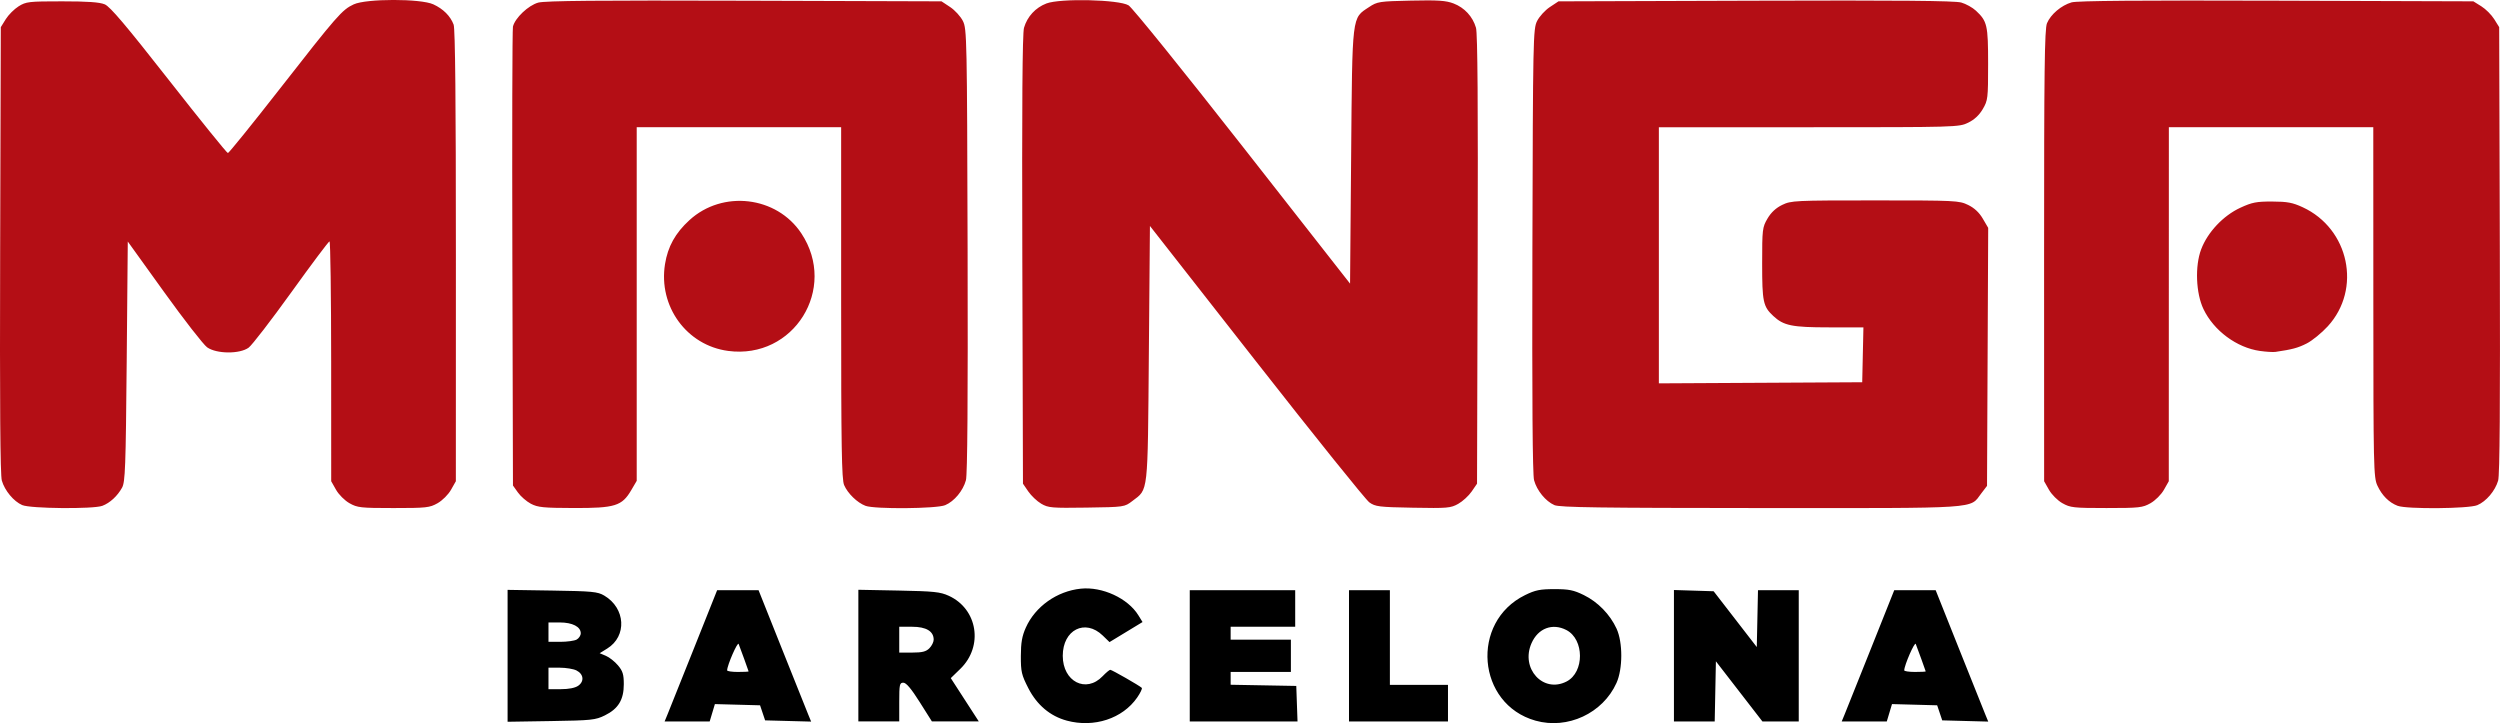
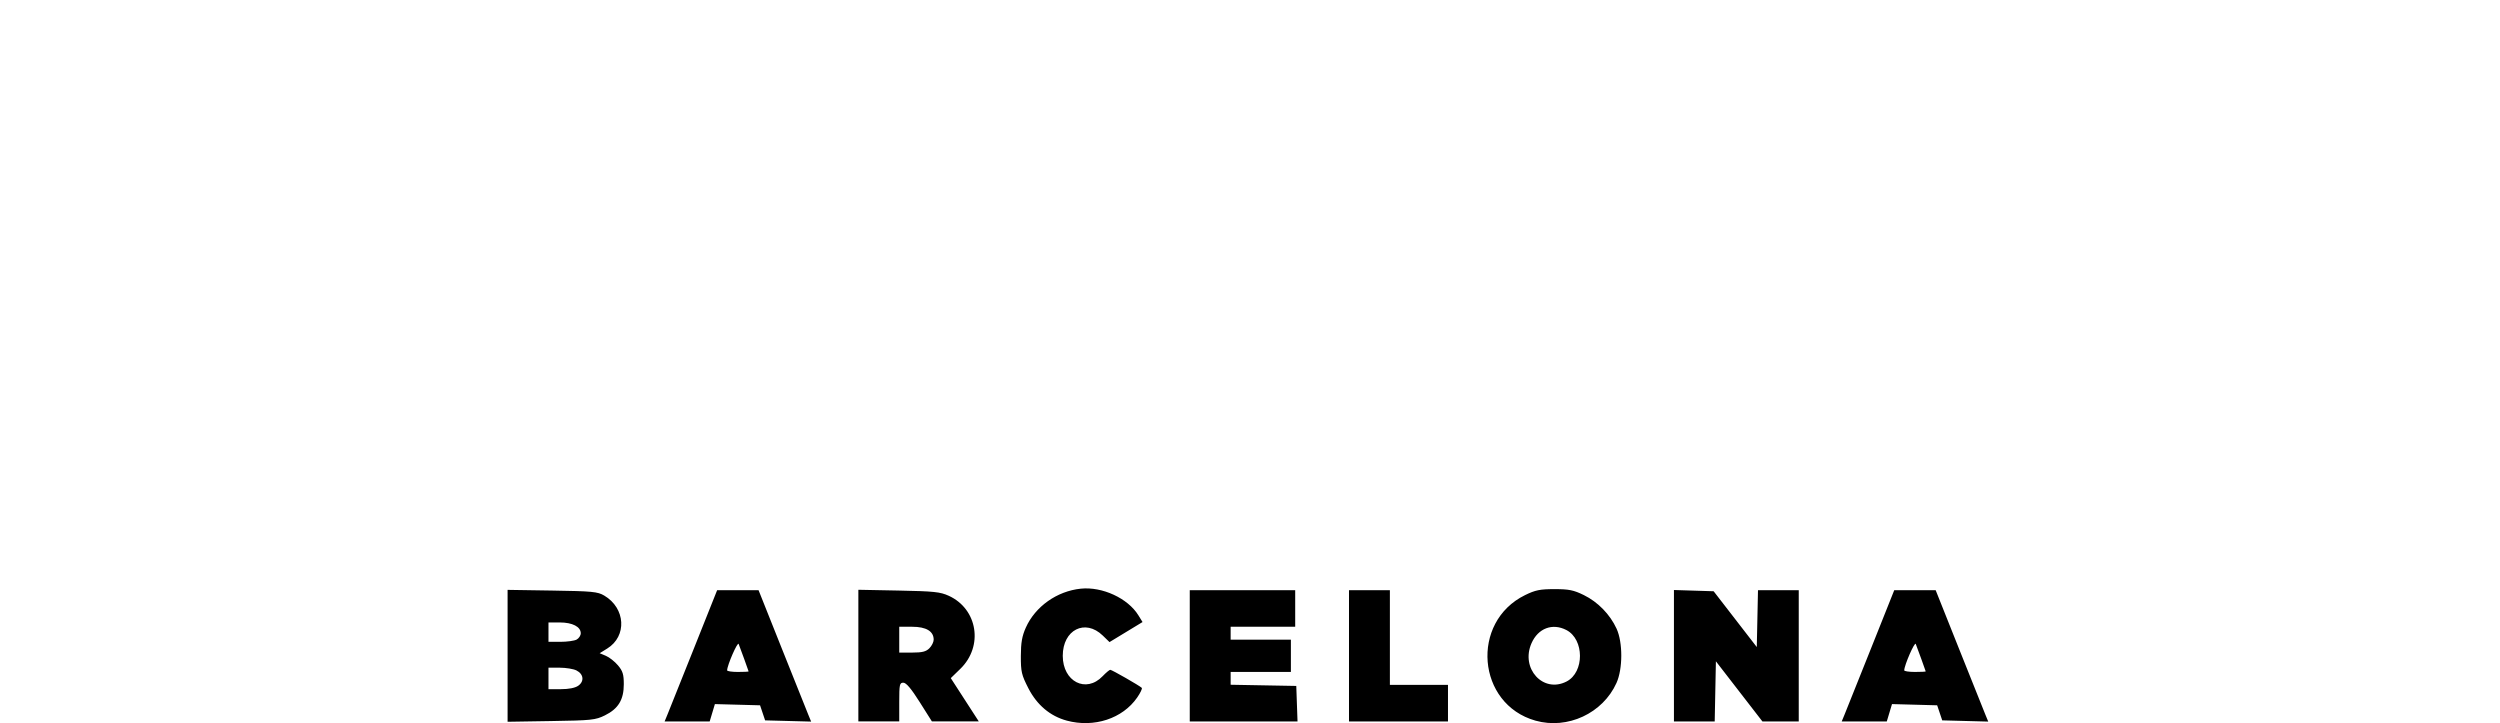
<svg xmlns="http://www.w3.org/2000/svg" id="svg1" width="371.76" height="107.54" version="1.1" viewBox="0 0 371.76 107.54">
  <title id="title1">Manga Barcelona</title>
  <desc id="desc1">Anime convention in Spain</desc>
  <g id="g1" transform="translate(-.041 143.02)">
    <g id="g2" transform="translate(0 -142.94)">
      <path id="path2" d="m158.68 107.08c-2.474-0.667-4.445-2.329-5.722-4.825-1.011-1.977-1.119-2.441-1.112-4.782 6e-3 -1.997 0.176-2.967 0.739-4.224 1.407-3.143 4.632-5.427 8.181-5.793 3.189-0.329 6.993 1.429 8.552 3.954l0.623 1.009-4.912 2.982-1.005-0.974c-2.622-2.541-5.947-0.856-5.947 3.014 0 3.837 3.458 5.609 5.924 3.036 0.504-0.526 1.017-0.956 1.141-0.956 0.237 0 4.369 2.367 4.686 2.684 0.102 0.102-0.208 0.752-0.689 1.445-2.169 3.131-6.41 4.521-10.46 3.43zm69.693 3e-3c-8.713-2.454-9.724-14.661-1.546-18.67 1.521-0.746 2.221-0.888 4.371-0.888 2.15 0 2.85 0.142 4.371 0.888 2.087 1.023 3.885 2.868 4.862 4.99 0.941 2.043 0.935 5.981-0.013 8.078-2.039 4.513-7.271 6.947-12.045 5.602zm4.629-5.824c2.666-1.378 2.644-6.267-0.034-7.652-2.07-1.07-4.198-0.268-5.181 1.953-1.67 3.775 1.736 7.497 5.214 5.699zm-157.48-3.817v-9.807l6.64 0.103c5.954 0.092 6.752 0.169 7.727 0.743 3.183 1.875 3.418 6.045 0.446 7.882l-1.119 0.692 0.929 0.391c0.511 0.215 1.318 0.853 1.794 1.418 0.712 0.846 0.864 1.34 0.864 2.805 0 2.303-0.817 3.648-2.812 4.63-1.4 0.69-1.971 0.75-7.988 0.846l-6.48 0.104zm10.507 4.449c0.929-0.651 0.802-1.738-0.267-2.276-0.44-0.222-1.556-0.405-2.48-0.408l-1.68-0.005v3.2h1.849c1.175 0 2.115-0.186 2.578-0.511zm-0.246-6.86c0.34-0.182 0.619-0.606 0.619-0.942 0-0.967-1.238-1.607-3.111-1.607h-1.689v2.88h1.781c0.98 0 2.06-0.149 2.4-0.331zm13.518 11.131c0.235-0.572 1.992-4.964 3.905-9.76l3.477-8.72h6.158l3.477 8.72c1.912 4.796 3.671 9.193 3.909 9.771l0.432 1.051-6.842-0.182-0.752-2.24-6.717-0.181-0.387 1.29-0.387 1.29h-6.703zm12.061-6.4c-9e-5 -0.044-0.294-0.872-0.653-1.84s-0.732-1.976-0.828-2.24c-0.148-0.405-1.696 3.136-1.714 3.92-3e-3 0.132 0.715 0.24 1.595 0.24s1.6-0.036 1.6-0.08zm16.32-2.35v-9.79l6 0.116c5.243 0.102 6.183 0.2 7.451 0.781 4.295 1.969 5.17 7.502 1.716 10.858l-1.423 1.383 2.083 3.22 2.083 3.22h-6.973l-1.817-2.88c-1.254-1.988-2.007-2.88-2.429-2.88-0.557 0-0.611 0.258-0.611 2.88v2.88h-6.08zm10.56-1.09c0.352-0.352 0.64-0.928 0.64-1.28 0-1.252-1.113-1.92-3.2-1.92h-1.92v3.84h1.92c1.493 0 2.062-0.142 2.56-0.64zm38.72 1.12v-9.76h15.68v5.44h-9.6v1.92h8.96v4.8h-8.96v1.903l9.76 0.177 0.186 5.28h-16.026zm23.68 0v-9.76h6.08v14.08h8.64v5.44h-14.72zm48.32-0.012v-9.772l5.904 0.184 6.416 8.298 0.179-8.458h6.061v19.52h-5.403l-6.917-8.944-0.178 8.944h-6.062zm25.379 8.732c0.235-0.572 1.992-4.964 3.905-9.76l3.477-8.72h6.158l3.477 8.72c1.912 4.796 3.671 9.193 3.909 9.771l0.432 1.051-6.842-0.182-0.752-2.24-6.717-0.181-0.387 1.29-0.387 1.29h-6.703zm12.061-6.4c-9e-5 -0.044-0.294-0.872-0.653-1.84s-0.732-1.976-0.828-2.24c-0.148-0.405-1.696 3.136-1.714 3.92-3e-3 0.132 0.715 0.24 1.595 0.24s1.6-0.036 1.6-0.08z" />
-       <path id="path1" d="m3.344 75.029c-1.268-0.552-2.598-2.151-3.031-3.644-0.239-0.822-0.315-11.341-0.249-34.306l0.096-33.12 0.736-1.184c0.405-0.651 1.269-1.515 1.92-1.92 1.111-0.691 1.51-0.736 6.464-0.736 3.801 0 5.577 0.125 6.34 0.447 0.8 0.337 3.14 3.102 9.551 11.28 4.67 5.958 8.611 10.833 8.757 10.833s3.611-4.284 7.699-9.52c8.559-10.961 9.28-11.785 11.013-12.591 1.869-0.868 9.961-0.871 11.84-4e-3 1.481 0.683 2.533 1.735 3.019 3.016 0.234 0.618 0.34 11.437 0.336 34.4l-0.005 33.499-0.721 1.274c-0.404 0.714-1.281 1.59-1.995 1.995-1.179 0.668-1.665 0.721-6.553 0.721-4.888 0-5.375-0.054-6.553-0.721-0.714-0.404-1.59-1.281-1.995-1.995l-0.721-1.274-0.005-17.84c-0.003-9.812-0.113-17.835-0.245-17.83-0.132 0.006-2.688 3.414-5.68 7.575-2.992 4.161-5.847 7.864-6.343 8.23-1.321 0.972-4.783 0.946-6.175-0.047-0.549-0.392-3.429-4.091-6.4-8.222l-5.401-7.509-0.16 17.821c-0.142 15.789-0.22 17.931-0.69 18.781-0.686 1.244-1.801 2.271-2.931 2.699-1.334 0.505-10.701 0.42-11.915-0.109zm75.642-0.198c-0.646-0.341-1.51-1.091-1.92-1.666l-0.746-1.046-0.089-33.76c-0.049-18.568-0.009-34.088 0.088-34.488 0.312-1.282 2.295-3.159 3.761-3.563 1.004-0.276 9.027-0.35 30.664-0.282l29.304 0.093 1.286 0.851c0.708 0.468 1.561 1.404 1.897 2.08 0.586 1.181 0.613 2.505 0.696 34.133 0.058 22.133-0.024 33.31-0.248 34.145-0.422 1.566-1.739 3.149-3.092 3.714-1.282 0.535-10.484 0.61-11.844 0.096-1.226-0.463-2.647-1.844-3.18-3.089-0.362-0.846-0.441-5.678-0.441-27.12v-26.09h-30.4v52.584l-0.814 1.389c-1.377 2.349-2.408 2.67-8.533 2.653-4.523-0.012-5.368-0.096-6.387-0.634zm75.885-0.01c-0.621-0.366-1.485-1.185-1.92-1.82l-0.791-1.154-0.095-33.304c-0.066-23.047 0.011-33.669 0.249-34.489 0.484-1.668 1.71-2.999 3.339-3.621 2.055-0.785 10.781-0.584 12.209 0.281 0.553 0.335 7.958 9.499 16.96 20.988l15.979 20.394 0.16-18.908c0.18-21.318 0.083-20.507 2.666-22.217 1.229-0.814 1.502-0.856 6.227-0.961 4.029-0.089 5.199-0.011 6.335 0.423 1.628 0.622 2.855 1.952 3.339 3.621 0.238 0.82 0.314 11.442 0.249 34.489l-0.095 33.304-0.795 1.159c-0.437 0.638-1.337 1.464-2 1.837-1.121 0.63-1.593 0.671-6.726 0.577-5.059-0.092-5.601-0.158-6.492-0.794-0.535-0.381-8.095-9.786-16.8-20.9l-15.828-20.206-0.16 18.98c-0.179 21.176-0.057 20.094-2.454 21.923-1.172 0.894-1.187 0.897-6.8 0.98-5.209 0.077-5.71 0.034-6.755-0.582zm76.313 0.209c-1.298-0.566-2.61-2.172-3.022-3.7-0.225-0.835-0.306-12.012-0.248-34.145 0.083-31.627 0.11-32.952 0.696-34.133 0.336-0.676 1.189-1.612 1.897-2.08l1.286-0.851 29.304-0.096c21.28-0.07 29.654 4e-3 30.584 0.27 0.704 0.201 1.689 0.748 2.189 1.216 1.682 1.575 1.811 2.14 1.811 7.926 0 5.119-0.034 5.406-0.795 6.705-0.53 0.905-1.257 1.581-2.181 2.028-1.366 0.661-1.699 0.671-23.685 0.671h-22.299v38.086l30.24-0.166 0.179-8.16h-5.14c-5.476 0-6.724-0.256-8.265-1.695-1.508-1.408-1.654-2.096-1.654-7.781 0-5.119 0.034-5.406 0.795-6.705 0.53-0.905 1.257-1.581 2.181-2.028 1.334-0.646 1.849-0.671 13.823-0.671s12.49 0.025 13.823 0.671c0.928 0.449 1.651 1.123 2.188 2.041l0.803 1.37-0.175 38.369-0.862 1.13c-1.768 2.317 0.285 2.181-32.786 2.167-23.979-0.01-29.9-0.095-30.688-0.438zm75.542-0.282c-0.714-0.404-1.59-1.281-1.995-1.995l-0.721-1.274-5e-3 -33.53c-4e-3 -27.604 0.072-33.715 0.431-34.575 0.552-1.322 2.127-2.657 3.658-3.103 0.819-0.238 10.22-0.315 30.465-0.249l29.28 0.096 1.184 0.736c0.651 0.405 1.515 1.269 1.92 1.92l0.736 1.184 0.096 33.12c0.066 22.964-0.01 33.484-0.249 34.306-0.445 1.531-1.78 3.106-3.102 3.658-1.283 0.536-10.485 0.61-11.844 0.095-1.281-0.485-2.333-1.538-3.016-3.019-0.559-1.211-0.591-2.686-0.598-27.28l-7e-3 -26h-30.4l-5e-3 26.32-5e-3 26.32-0.721 1.274c-0.404 0.714-1.281 1.59-1.995 1.995-1.179 0.668-1.665 0.721-6.553 0.721-4.888 0-5.375-0.054-6.553-0.721zm-198.42-22.647c-6.161-0.825-10.379-6.627-9.377-12.898 0.419-2.621 1.534-4.628 3.638-6.551 4.94-4.515 12.975-3.563 16.638 1.972 5.445 8.226-1.14 18.784-10.899 17.478zm227.8 0.007c-3.459-0.489-6.869-3.017-8.401-6.229-1.126-2.361-1.283-6.39-0.344-8.879 0.962-2.551 3.281-5.012 5.835-6.191 1.731-0.799 2.394-0.928 4.733-0.92 2.254 0.008 3.032 0.154 4.543 0.854 6.902 3.2 8.787 12.154 3.724 17.693-0.907 0.992-2.318 2.143-3.136 2.557-1.313 0.665-2.143 0.89-4.652 1.256-0.352 0.051-1.388-0.012-2.302-0.141z" fill="#b30d14" fill-opacity=".992" />
    </g>
  </g>
</svg>